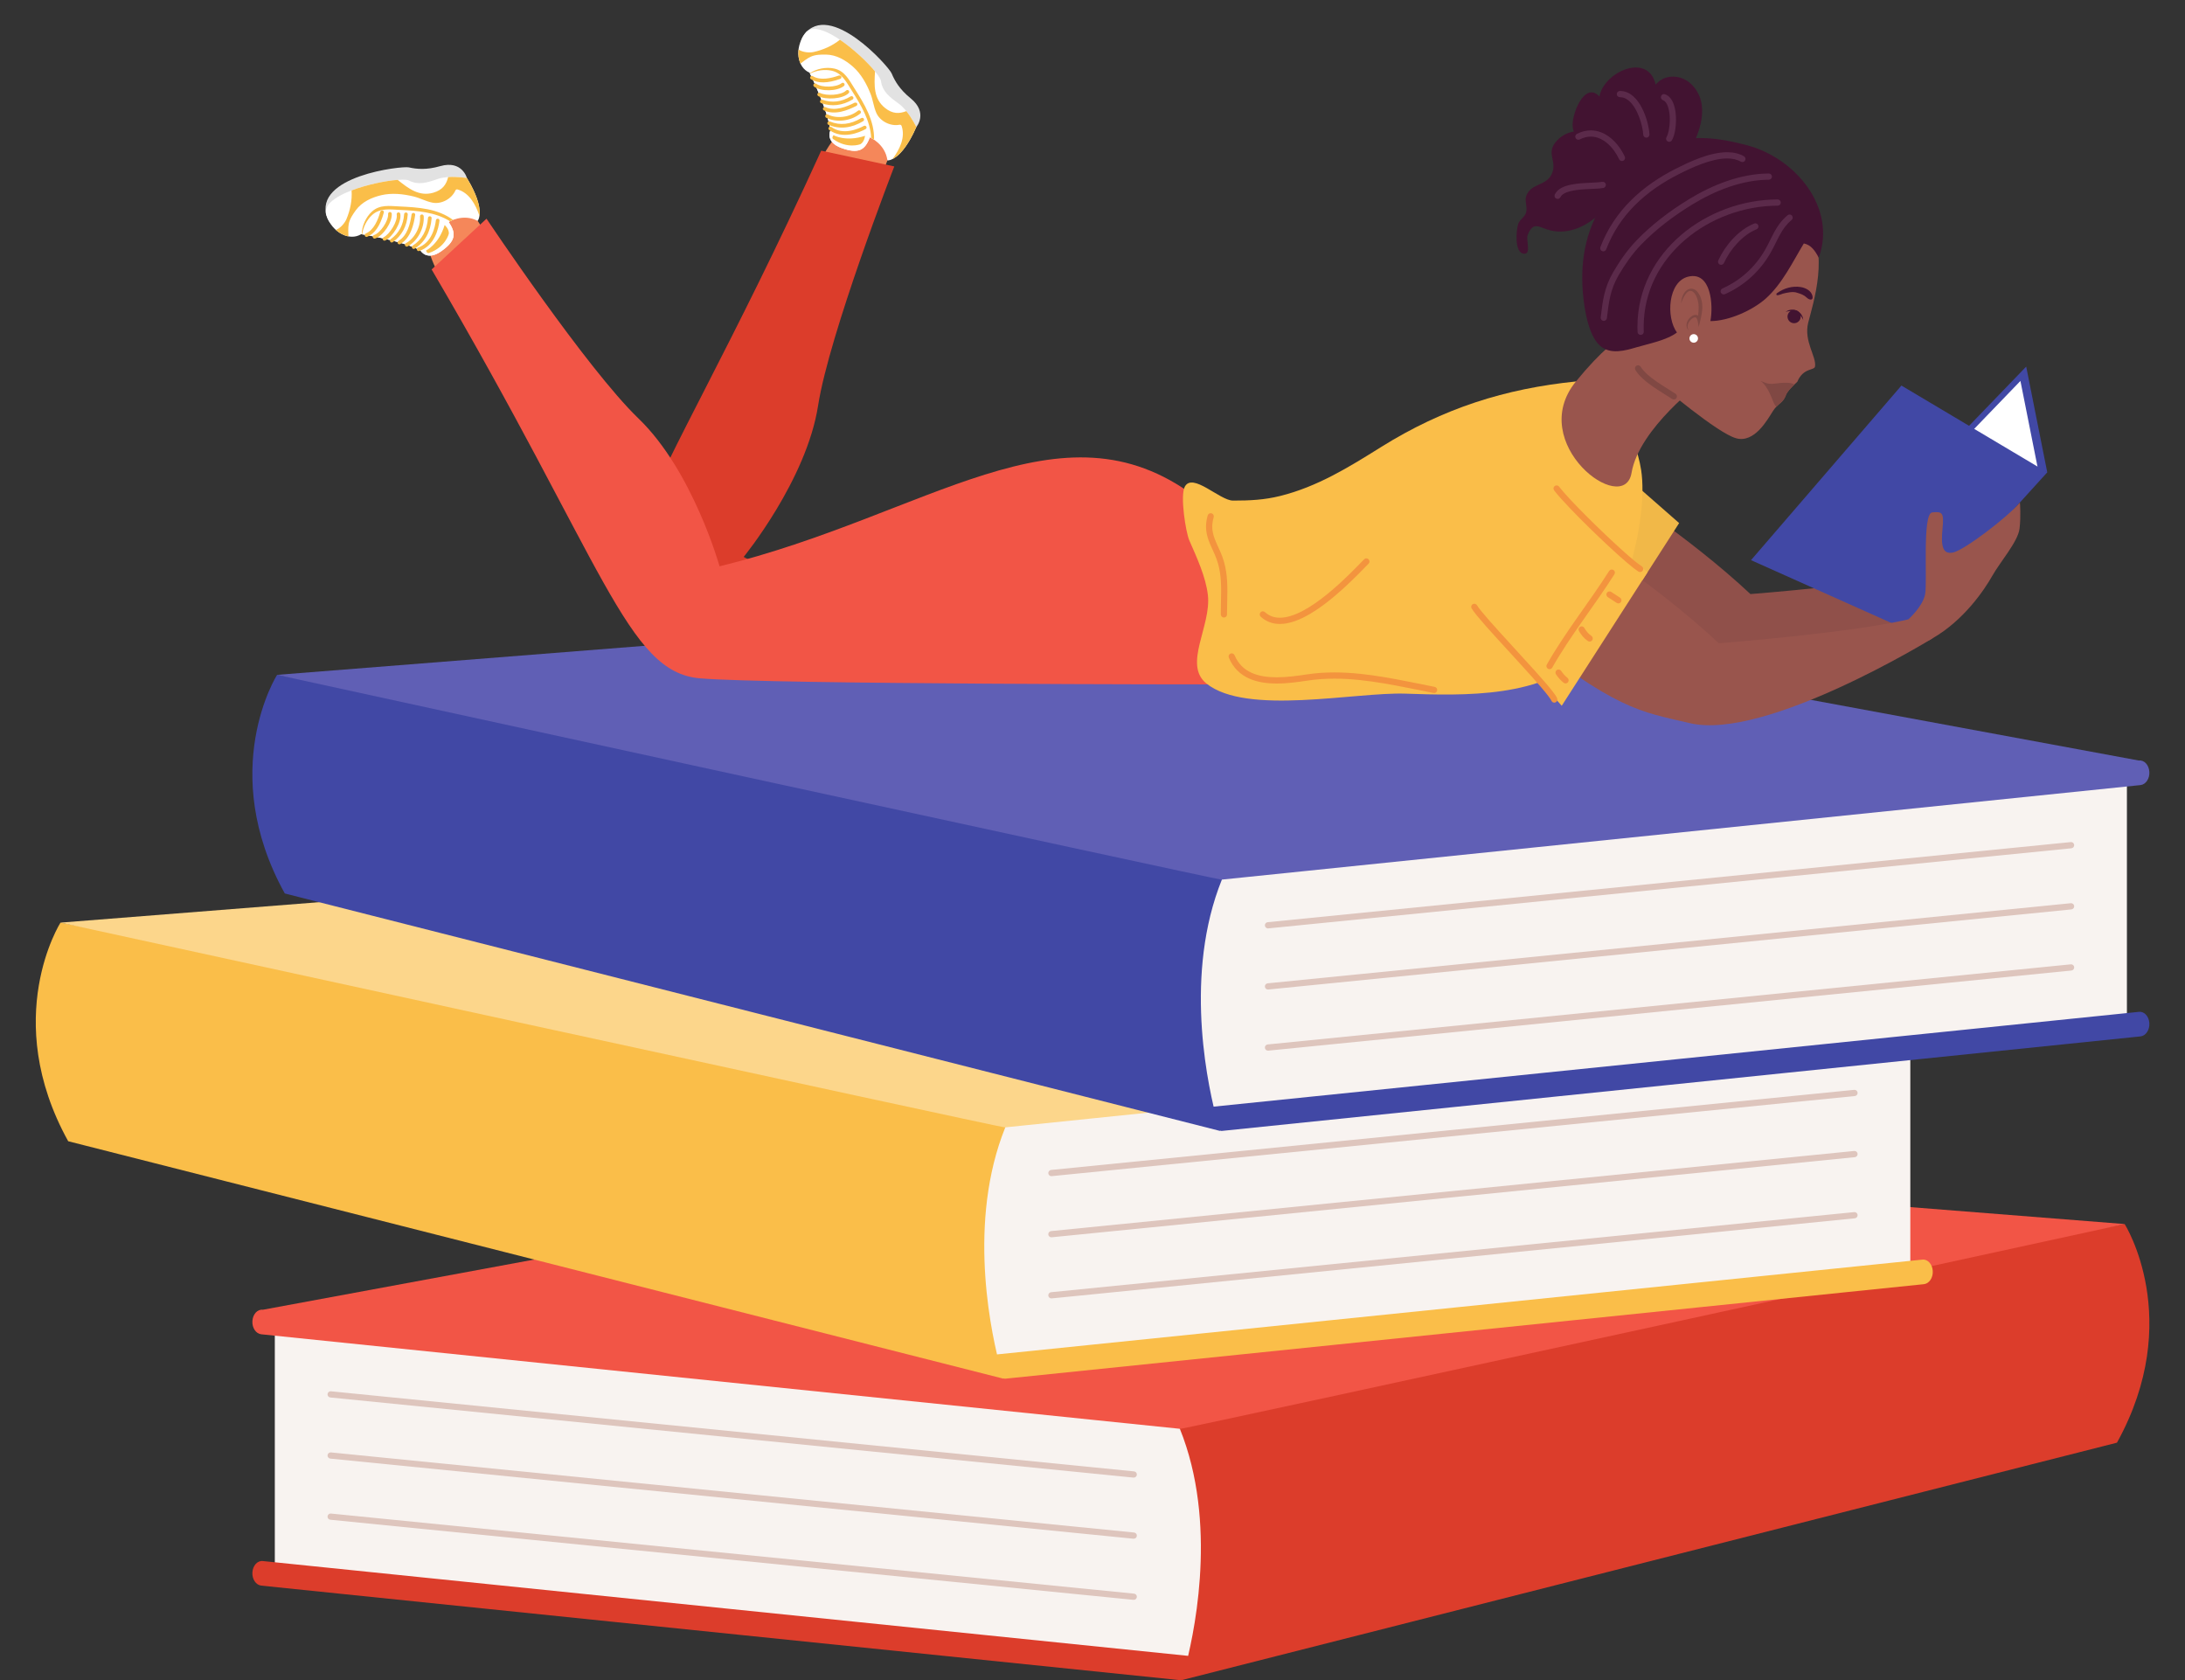
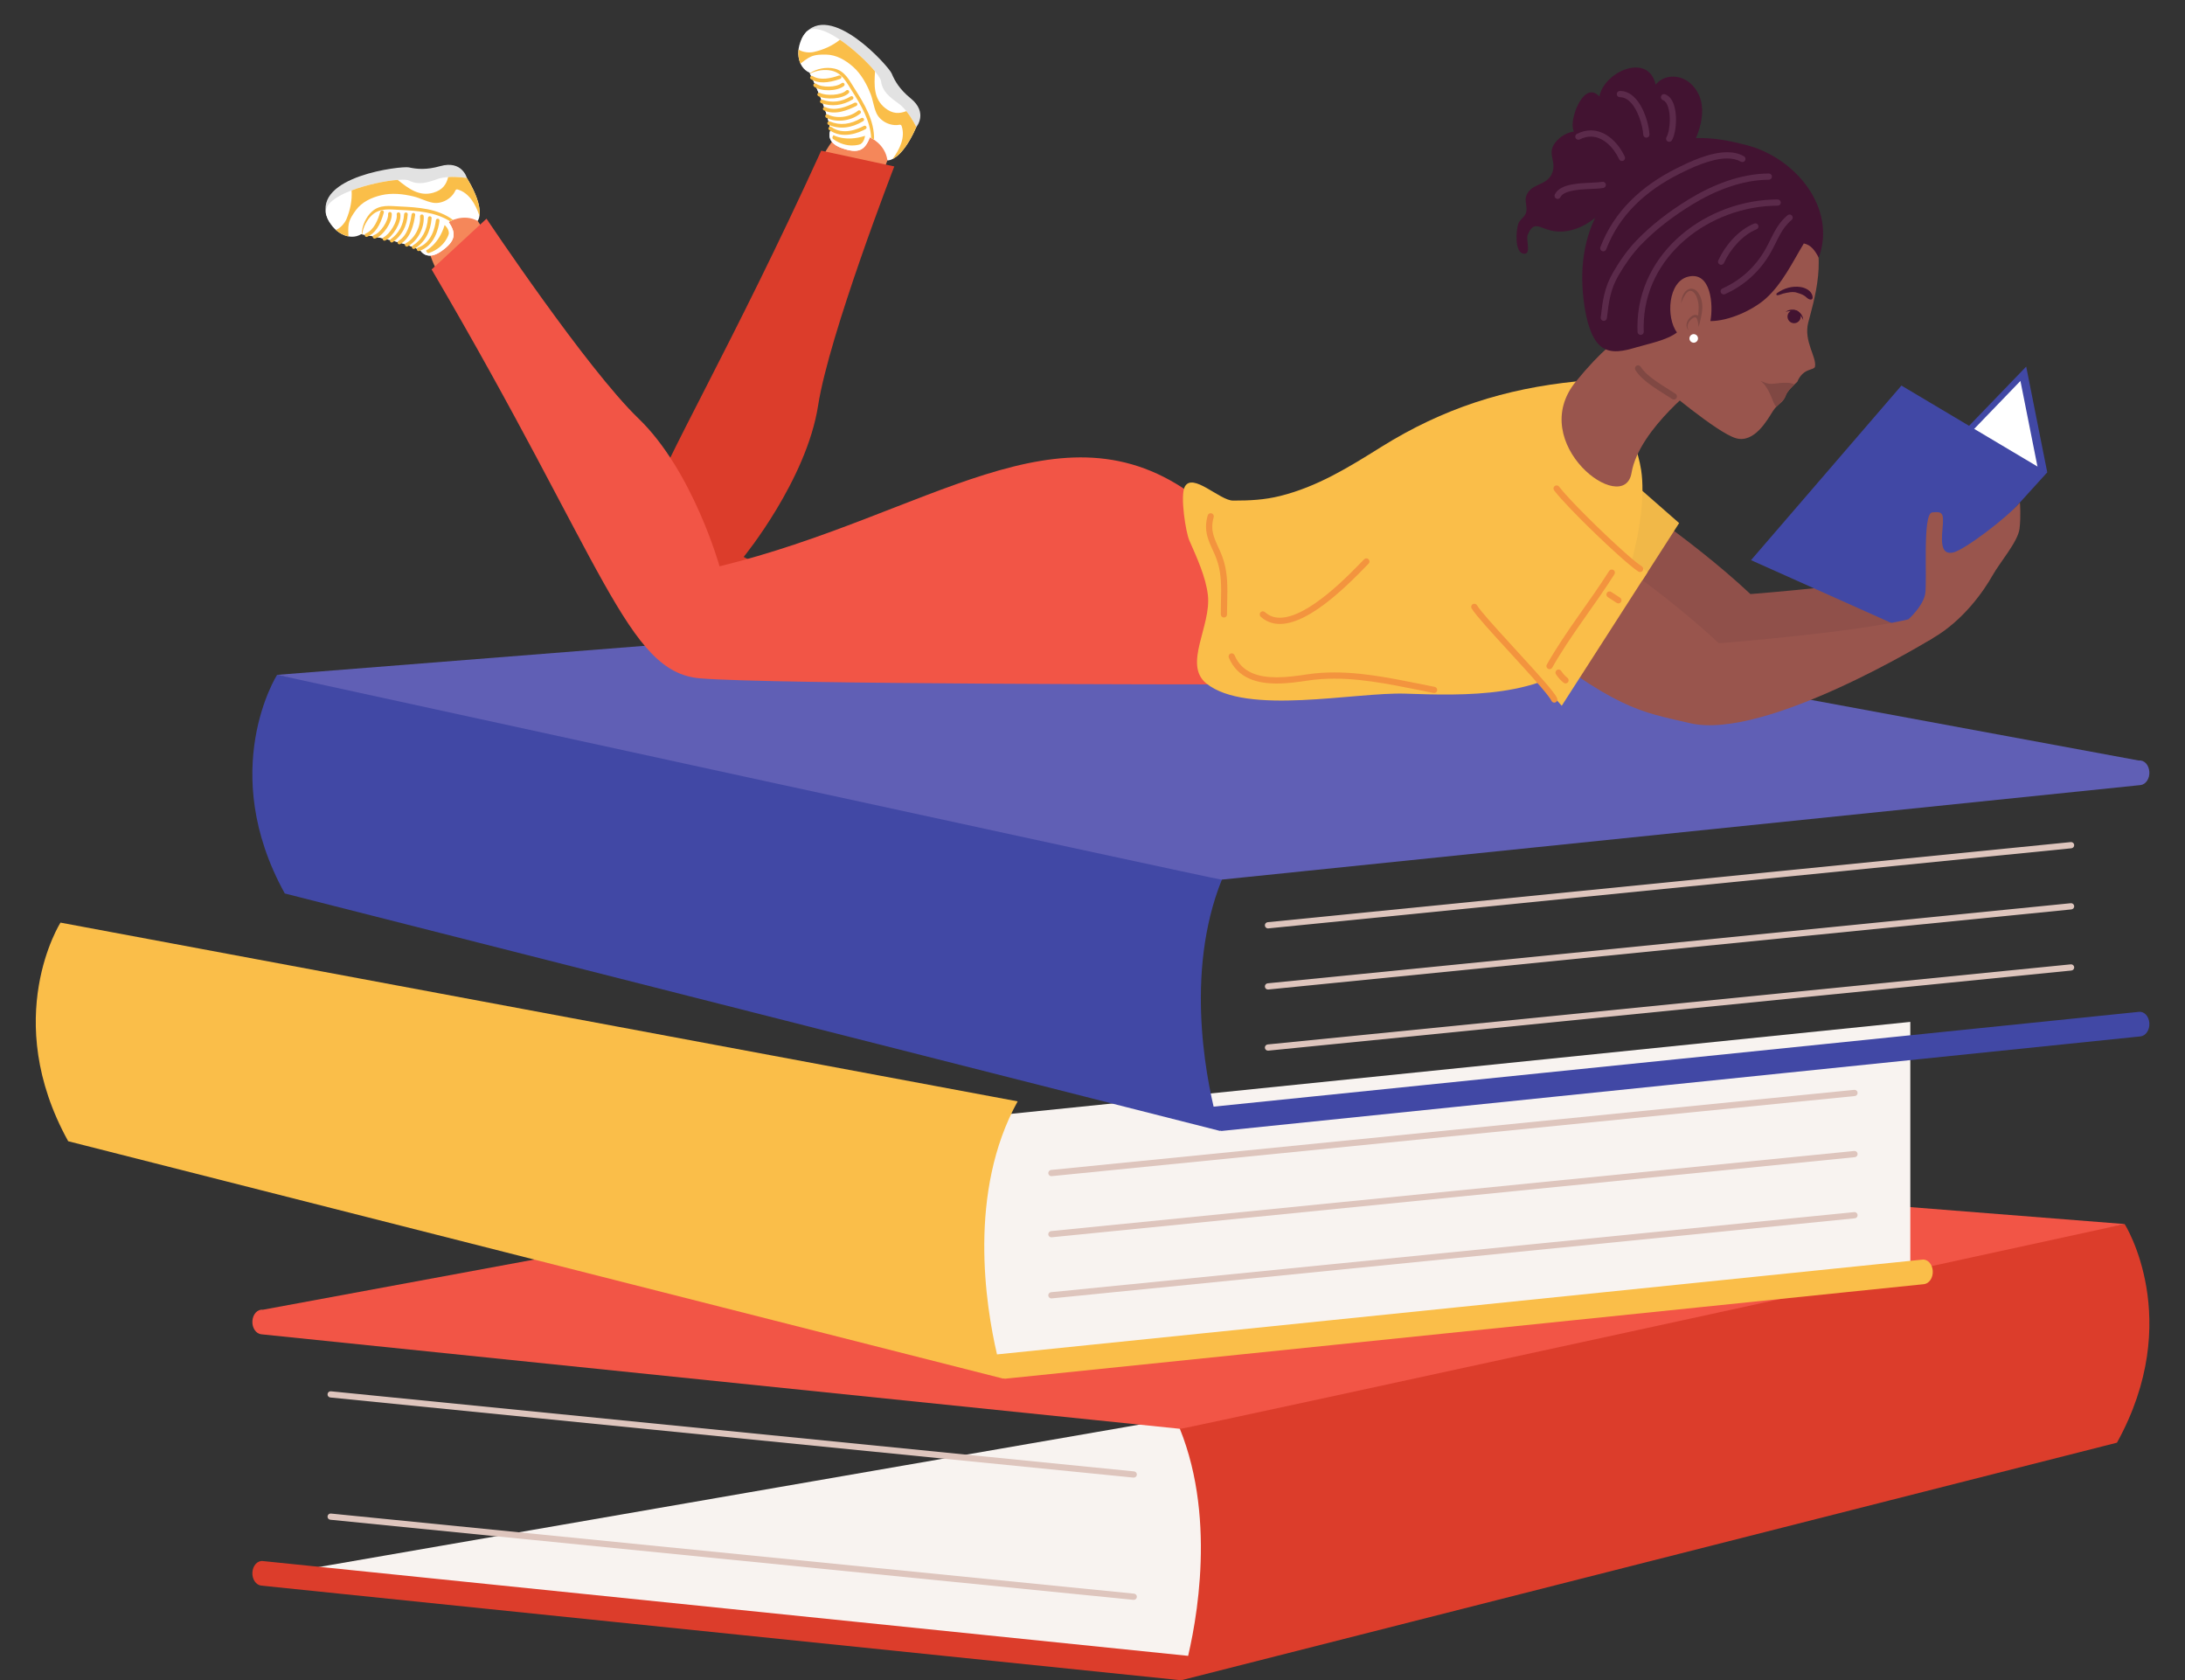
<svg xmlns="http://www.w3.org/2000/svg" height="1345.8" preserveAspectRatio="xMidYMid meet" version="1.0" viewBox="185.4 377.8 1750.4 1345.8" width="1750.4" zoomAndPan="magnify">
  <rect x="185.4" y="377.8" width="1750.4" height="1345.8" fill="#333333" stroke="none" />
  <g>
    <g>
-       <path d="M 1135.57 1512.441 C 1209.648 1602.512 1135.57 1713.75 1135.57 1713.75 L 405.555 1639.121 L 405.555 1437.801 L 1135.57 1512.441" fill="#f8f3f0" />
+       <path d="M 1135.57 1512.441 C 1209.648 1602.512 1135.57 1713.75 1135.57 1713.75 L 405.555 1639.121 L 1135.57 1512.441" fill="#f8f3f0" />
    </g>
    <g>
      <path d="M 396 1628.23 L 1137.215 1704.168 C 1146.352 1664.957 1160.805 1573.906 1120.684 1501.469 L 1887.465 1358.289 C 1887.465 1358.289 1935.887 1434.699 1881.301 1533.41 L 1132.035 1723.617 L 1132.113 1723.359 L 1131.023 1723.617 L 1130.395 1723.59 L 394.734 1647.91 C 390.441 1647.469 387.246 1642.699 387.594 1637.27 C 387.945 1631.84 391.625 1627.707 396 1628.23" fill="#dc3d2b" />
    </g>
    <g>
      <path d="M 396 1426.922 L 1102.418 1296.262 L 1887.457 1358.289 C 1887.457 1358.289 1135.039 1522.309 1131.02 1522.309 L 1130.391 1522.27 L 394.734 1446.59 C 390.441 1446.16 387.246 1441.391 387.594 1435.949 C 387.945 1430.52 391.625 1426.371 396 1426.922" fill="#f25546" />
    </g>
    <g>
      <path d="M 1093.898 1556.41 L 450.527 1492.25 C 449.156 1492.109 447.934 1493.109 447.797 1494.48 C 447.66 1495.859 448.66 1497.078 450.031 1497.211 L 1093.398 1561.379 C 1094.77 1561.512 1096 1560.512 1096.129 1559.141 C 1096.27 1557.77 1095.27 1556.551 1093.898 1556.41" fill="#dec5bd" />
    </g>
    <g>
-       <path d="M 1093.898 1605.371 L 450.527 1541.211 C 449.156 1541.07 447.934 1542.07 447.797 1543.441 C 447.66 1544.809 448.66 1546.039 450.031 1546.172 L 1093.398 1610.34 C 1094.77 1610.469 1096 1609.469 1096.129 1608.102 C 1096.27 1606.73 1095.27 1605.5 1093.898 1605.371" fill="#dec5bd" />
-     </g>
+       </g>
    <g>
      <path d="M 1093.898 1654.34 L 450.527 1590.18 C 449.156 1590.039 447.934 1591.039 447.797 1592.41 C 447.66 1593.789 448.66 1595.012 450.031 1595.141 L 1093.398 1659.301 C 1094.77 1659.441 1096 1658.441 1096.129 1657.07 C 1096.27 1655.699 1095.27 1654.48 1093.898 1654.34" fill="#dec5bd" />
    </g>
    <g>
      <path d="M 985.75 1270.984 C 911.664 1361.051 985.75 1472.293 985.75 1472.293 L 1715.754 1397.664 L 1715.754 1196.352 L 985.75 1270.984" fill="#f8f3f0" />
    </g>
    <g>
      <path d="M 1725.332 1386.777 L 984.102 1462.707 C 974.969 1423.496 960.52 1332.449 1000.645 1260.008 L 233.852 1116.836 C 233.852 1116.836 185.438 1193.246 240.027 1291.945 L 989.285 1482.156 L 989.203 1481.898 L 990.297 1482.156 L 990.938 1482.129 L 1726.598 1406.449 C 1730.875 1406.016 1734.074 1401.246 1733.723 1395.809 C 1733.383 1390.387 1729.691 1386.258 1725.332 1386.777" fill="#fabe49" />
    </g>
    <g>
-       <path d="M 1725.332 1185.457 L 1018.895 1054.801 L 233.852 1116.836 C 233.852 1116.836 986.273 1280.848 990.297 1280.848 L 990.938 1280.816 L 1726.598 1205.137 C 1730.875 1204.699 1734.074 1199.926 1733.723 1194.496 C 1733.383 1189.059 1729.691 1184.906 1725.332 1185.457" fill="#fcd68b" />
-     </g>
+       </g>
    <g>
      <path d="M 1027.91 1319.91 L 1671.289 1255.75 C 1672.664 1255.621 1673.652 1254.391 1673.52 1253.02 C 1673.383 1251.648 1672.164 1250.648 1670.785 1250.789 L 1027.418 1314.949 C 1026.051 1315.09 1025.051 1316.32 1025.18 1317.68 C 1025.32 1319.051 1026.539 1320.051 1027.91 1319.91" fill="#dec5bd" />
    </g>
    <g>
      <path d="M 1027.91 1368.879 L 1671.289 1304.719 C 1672.664 1304.578 1673.652 1303.359 1673.52 1301.988 C 1673.383 1300.617 1672.164 1299.617 1670.785 1299.75 L 1027.418 1363.918 C 1026.051 1364.051 1025.051 1365.27 1025.18 1366.648 C 1025.32 1368.02 1026.539 1369.02 1027.91 1368.879" fill="#dec5bd" />
    </g>
    <g>
      <path d="M 1027.91 1417.84 L 1671.289 1353.688 C 1672.664 1353.551 1673.652 1352.328 1673.52 1350.961 C 1673.383 1349.59 1672.164 1348.59 1670.785 1348.719 L 1027.418 1412.879 C 1026.051 1413.02 1025.051 1414.238 1025.18 1415.609 C 1025.32 1416.98 1026.539 1417.98 1027.91 1417.84" fill="#dec5bd" />
    </g>
    <g>
-       <path d="M 1159.258 1072.512 C 1085.18 1162.59 1159.258 1273.82 1159.258 1273.82 L 1889.27 1199.199 L 1889.27 997.879 L 1159.258 1072.512" fill="#f8f3f0" />
-     </g>
+       </g>
    <g>
      <path d="M 1898.824 1188.312 L 1157.617 1264.242 C 1148.48 1225.031 1134.027 1133.98 1174.16 1061.539 L 407.367 918.371 C 407.367 918.371 358.953 994.773 413.543 1093.488 L 1162.801 1283.699 L 1162.711 1283.43 L 1163.809 1283.699 L 1164.449 1283.66 L 1900.098 1207.98 C 1904.395 1207.551 1907.59 1202.77 1907.238 1197.34 C 1906.887 1191.91 1903.211 1187.789 1898.824 1188.312" fill="#4148a5" />
    </g>
    <g>
      <path d="M 1898.824 986.996 L 1192.406 856.332 L 407.367 918.371 C 407.367 918.371 1159.789 1082.379 1163.809 1082.379 L 1164.449 1082.352 L 1900.098 1006.672 C 1904.395 1006.23 1907.59 1001.461 1907.238 996.031 C 1906.887 990.594 1903.211 986.441 1898.824 986.996" fill="#605fb5" />
    </g>
    <g>
      <path d="M 1201.43 1121.453 L 1844.797 1057.293 C 1846.168 1057.152 1847.164 1055.934 1847.027 1054.555 C 1846.883 1053.184 1845.668 1052.184 1844.297 1052.324 L 1200.93 1116.484 C 1199.57 1116.625 1198.57 1117.844 1198.695 1119.211 C 1198.832 1120.582 1200.047 1121.594 1201.43 1121.453" fill="#dec5bd" />
    </g>
    <g>
      <path d="M 1201.43 1170.414 L 1844.797 1106.254 C 1846.168 1106.113 1847.164 1104.895 1847.027 1103.523 C 1846.883 1102.152 1845.668 1101.152 1844.297 1101.293 L 1200.93 1165.453 C 1199.57 1165.582 1198.57 1166.812 1198.695 1168.184 C 1198.832 1169.555 1200.047 1170.551 1201.43 1170.414" fill="#dec5bd" />
    </g>
    <g>
      <path d="M 1201.43 1219.383 L 1844.797 1155.211 C 1846.168 1155.082 1847.164 1153.863 1847.027 1152.484 C 1846.883 1151.121 1845.668 1150.113 1844.297 1150.254 L 1200.93 1214.414 C 1199.57 1214.551 1198.57 1215.773 1198.695 1217.145 C 1198.832 1218.512 1200.047 1219.512 1201.43 1219.383" fill="#dec5bd" />
    </g>
    <g>
      <path d="M 1472.223 765.266 C 1472.223 765.266 1538.137 807.129 1587.672 853.664 C 1587.672 853.664 1692.707 845.551 1739.555 834.48 L 1758.672 849.832 C 1758.672 849.832 1625.066 931.961 1564.516 917.656 C 1523.918 908.074 1506.145 907.75 1421.039 839.949 C 1362.508 793.316 1472.223 765.266 1472.223 765.266" fill="#90504a" />
    </g>
    <g>
      <path d="M 1408.711 690.02 L 1530.559 796.789 L 1461.84 903.719 L 1381.781 813.25 L 1408.711 690.02" fill="#f1b848" />
    </g>
    <g>
      <path d="M 885.863 533.398 L 896.305 506.34 C 896.305 506.34 907.449 470.648 859.277 482.691 C 843.359 498.59 839.105 517.332 839.105 517.332 L 885.863 533.398" fill="#f5875a" />
    </g>
    <g>
      <path d="M 919.465 479.543 C 919.465 479.543 929.172 468.105 914.906 456.551 C 906.133 449.41 902.293 442.809 899.684 436.582 C 897.398 431.051 849.938 377.77 829.414 405.816 C 808.723 434.109 919.465 479.543 919.465 479.543" fill="#e2e2e2" />
    </g>
    <g>
      <path d="M 850.574 482.414 C 850.574 482.414 846.195 491.527 859.543 496.371 C 872.895 501.156 878.27 498.41 882.234 487.773 C 882.234 487.773 894.668 493.102 896.309 506.328 C 896.309 506.328 907.25 507.402 919.473 479.531 C 919.473 479.531 913.227 466.488 905.445 460.883 C 897.656 455.285 892.316 451.043 891.152 442.723 C 889.996 434.395 842.109 388.023 830.273 404.523 C 821.473 416.777 824.102 431.883 833.98 436.043 C 833.98 436.043 848.773 466.031 850.574 482.414" fill="#fff" />
    </g>
    <g>
      <path d="M 900.395 505.207 C 906.25 497.34 910.785 487.812 907.691 478.723 C 907.438 477.914 906.723 477.57 905.902 477.738 C 898.777 479.133 890.359 474.973 887.402 468.188 C 885.266 463.324 884.781 458.039 882.855 453.113 C 879.703 445.074 875.258 437.027 868.73 431.23 C 862.738 425.957 855.426 421.68 847.207 421.523 C 843.27 421.449 838.605 421.523 834.953 423.203 C 831.875 424.609 829.344 426.742 826.672 428.699 C 825.172 425.453 824.637 421.543 825.113 417.469 C 828.348 419.77 833.898 420.168 837.117 419.465 C 844.652 417.812 852.195 414.566 858.242 409.621 C 869.199 417.016 880.348 427.605 886.441 435.086 L 886.367 435.297 C 885.668 446.137 885.203 456.84 894.352 464.246 C 900.469 469.152 905.758 469.008 911.453 466.82 C 916.203 472.715 919.473 479.535 919.473 479.535 C 911.82 496.992 904.688 503.098 900.395 505.207" fill="#fabe49" />
    </g>
    <g>
      <path d="M 853.66 432.695 C 862.125 434.539 865.539 441.738 869.891 448.574 C 877.863 461.145 886.016 474.496 885.602 489.742 C 883.672 488.402 882.227 487.781 882.227 487.781 C 878.262 498.426 872.887 501.172 859.535 496.379 C 846.191 491.535 850.566 482.43 850.566 482.43 C 848.855 467.152 835.926 440.102 834.168 436.48 C 839.586 432.695 847.406 431.316 853.66 432.695" fill="#fff" />
    </g>
    <g>
      <path d="M 883.301 488.312 C 882.598 474.371 875.121 461.984 867.688 450.254 C 863.348 443.441 859.934 436.242 851.48 434.387 C 846.078 433.215 839.488 434.074 834.332 436.77 L 834.168 436.48 C 839.586 432.695 847.406 431.316 853.66 432.695 C 862.125 434.539 865.539 441.738 869.891 448.574 C 877.863 461.145 886.016 474.496 885.602 489.742 C 884.695 489.098 883.891 488.645 883.301 488.312" fill="#fabe49" />
    </g>
    <g>
      <path d="M 853.129 486.117 C 853.129 486.117 862.832 491.688 878.375 486.598 C 878.375 486.598 877.918 491.434 874.641 493.332 C 874.641 493.332 864.219 497.406 852.852 489.195 C 852.852 489.195 851.336 488.305 853.129 486.117" fill="#fabe49" />
    </g>
    <g>
      <path d="M 858.73 438.316 L 857.551 438.242 C 851.203 440.535 842.441 442.477 836.578 438.789 C 835.895 438.355 835.008 438.574 834.582 439.234 C 834.141 439.918 834.355 440.816 835.023 441.227 C 840.531 444.75 848.434 444.637 858.555 440.969 C 859.289 440.691 859.672 439.844 859.418 439.09 L 858.73 438.316" fill="#fabe49" />
    </g>
    <g>
      <path d="M 861.254 444.273 C 860.746 443.996 860.109 444.047 859.648 444.41 C 855.312 447.879 843.703 448.125 839.27 444.871 C 838.633 444.367 837.727 444.512 837.266 445.16 C 836.773 445.809 836.922 446.723 837.559 447.199 C 843.109 451.285 856.043 451.016 861.469 446.684 C 862.086 446.168 862.195 445.262 861.688 444.633 L 861.254 444.273" fill="#fabe49" />
    </g>
    <g>
      <path d="M 864.969 450.074 C 864.422 449.766 863.707 449.848 863.23 450.309 C 859.344 454.199 847.098 454.773 842.324 452.219 C 841.613 451.82 840.738 452.074 840.348 452.781 C 839.98 453.48 840.219 454.383 840.926 454.762 L 840.926 454.773 C 846.859 457.941 860.438 457.254 865.309 452.371 C 865.852 451.809 865.844 450.875 865.293 450.32 L 864.969 450.074" fill="#fabe49" />
    </g>
    <g>
      <path d="M 868.332 455 C 867.875 454.73 867.336 454.723 866.859 455.02 C 859.508 459.469 851.906 460.41 844.266 457.73 C 843.496 457.473 842.68 457.883 842.422 458.609 C 842.137 459.375 842.531 460.195 843.309 460.461 C 851.684 463.387 860.367 462.371 868.375 457.504 C 869.066 457.094 869.297 456.203 868.875 455.5 L 868.332 455" fill="#fabe49" />
    </g>
    <g>
      <path d="M 871.457 460.07 L 870.129 460.02 C 863.77 463.25 854.414 467.125 846.684 463.609 C 845.949 463.293 845.082 463.629 844.746 464.352 C 844.434 465.086 844.734 465.934 845.484 466.258 C 854.344 470.309 864.52 466.117 871.43 462.629 C 872.152 462.254 872.418 461.387 872.078 460.66 L 871.457 460.07" fill="#fabe49" />
    </g>
    <g>
      <path d="M 874.344 466.359 C 873.836 466.066 873.188 466.117 872.727 466.473 C 866.281 471.785 855.688 473.137 848.59 469.531 C 847.883 469.156 846.992 469.449 846.656 470.172 C 846.289 470.883 846.59 471.777 847.297 472.121 C 855.48 476.246 867.188 474.793 874.57 468.758 C 875.184 468.242 875.277 467.316 874.773 466.688 L 874.344 466.359" fill="#fabe49" />
    </g>
    <g>
      <path d="M 876.844 472.352 C 876.402 472.117 875.855 472.098 875.387 472.371 C 866.746 477.555 858.281 478.477 850.234 475.113 C 849.473 474.809 848.617 475.156 848.312 475.902 C 848.008 476.641 848.379 477.492 849.098 477.797 C 858.062 481.512 867.41 480.539 876.883 474.871 C 877.586 474.445 877.801 473.555 877.387 472.867 L 876.844 472.352" fill="#fabe49" />
    </g>
    <g>
      <path d="M 878.859 478.656 C 878.441 478.426 877.934 478.406 877.473 478.648 C 872.746 481.188 860.73 486.371 851.379 479.496 C 850.727 479.031 849.82 479.16 849.352 479.809 C 848.859 480.441 848.992 481.371 849.645 481.855 C 860.348 489.711 873.625 484.012 878.828 481.199 C 879.543 480.824 879.816 479.949 879.441 479.242 L 878.859 478.656" fill="#fabe49" />
    </g>
    <g>
      <path d="M 702.512 799.129 C 709.145 824.109 730.117 875.84 762.93 865.48 C 780.977 859.781 797.488 851.02 813.812 841.77 C 803.023 835.828 792.168 829.891 781.164 823.891 C 781.164 823.891 831.496 762.43 840.781 702.648 C 849.621 645.73 901.812 511.121 901.812 511.121 L 843.266 498.48 C 770.789 657.301 720.145 740.711 700.406 793.5 C 701.223 795.238 701.969 797.07 702.512 799.129" fill="#dc3d2b" />
    </g>
    <g>
      <path d="M 584.219 578.828 L 568.066 554.738 C 568.066 554.738 545.262 525.109 527.445 571.461 C 531.312 593.621 544.207 607.871 544.207 607.871 L 584.219 578.828" fill="#f5875a" />
    </g>
    <g>
      <path d="M 559.438 520.391 C 559.438 520.391 555.656 505.871 538 510.898 C 527.117 513.988 519.508 513.328 512.906 511.879 C 507.074 510.59 436.195 518.82 447.359 551.73 C 458.629 584.922 559.438 520.391 559.438 520.391" fill="#e2e2e2" />
    </g>
    <g>
      <path d="M 522.219 578.43 C 522.219 578.43 527.164 587.25 538.789 579.109 C 550.383 570.93 551.223 564.949 544.793 555.602 C 544.793 555.602 556.301 548.488 568.066 554.738 C 568.066 554.738 575.223 546.391 559.438 520.391 C 559.438 520.391 545.172 518 536.121 521.148 C 527.062 524.309 520.523 526.238 513.043 522.41 C 505.559 518.57 440.098 531.141 446.809 550.301 C 451.773 564.539 465.645 571.07 474.73 565.379 C 474.73 565.379 507.773 570.5 522.219 578.43" fill="#fff" />
    </g>
    <g>
      <path d="M 569.496 550.75 C 566.418 541.43 561.227 532.25 552.012 529.57 C 551.203 529.309 550.508 529.691 550.176 530.461 C 547.219 537.102 538.992 541.602 531.727 540.109 C 526.523 539.07 521.922 536.43 516.777 535.18 C 508.395 533.141 499.25 532.16 490.758 534.172 C 482.992 536.031 475.293 539.57 470.441 546.199 C 468.125 549.391 465.504 553.25 464.781 557.199 C 464.168 560.531 464.461 563.82 464.516 567.141 C 460.996 566.5 457.488 564.691 454.434 561.949 C 458.168 560.629 461.684 556.32 462.953 553.281 C 465.941 546.16 467.617 538.121 467.043 530.34 C 479.395 525.621 494.461 522.57 504.078 521.879 L 504.215 522.07 C 512.688 528.859 521.18 535.398 532.496 532.172 C 540.031 529.969 542.945 525.559 544.434 519.648 C 551.98 519.141 559.438 520.391 559.438 520.391 C 569.332 536.672 570.23 546.02 569.496 550.75" fill="#fabe49" />
    </g>
    <g>
      <path d="M 483.281 547.328 C 489.664 541.461 497.52 542.809 505.617 543.172 C 520.492 543.871 536.09 544.859 548.332 553.961 C 546.133 554.781 544.793 555.602 544.793 555.602 C 551.223 564.949 550.383 570.93 538.789 579.109 C 527.164 587.25 522.219 578.43 522.219 578.43 C 508.738 571.059 479.164 566.109 475.191 565.461 C 475.199 558.852 478.57 551.648 483.281 547.328" fill="#fff" />
    </g>
    <g>
      <path d="M 545.84 555.02 C 534.031 547.59 519.594 546.59 505.727 545.941 C 497.652 545.57 489.793 544.23 483.426 550.09 C 479.363 553.828 476.277 559.719 475.527 565.5 L 475.191 565.461 C 475.199 558.852 478.57 551.648 483.281 547.328 C 489.664 541.461 497.52 542.809 505.617 543.172 C 520.492 543.871 536.09 544.859 548.332 553.961 C 547.289 554.34 546.453 554.73 545.84 555.02" fill="#fabe49" />
    </g>
    <g>
      <path d="M 526.711 578.461 C 526.711 578.461 536.848 573.719 541.602 558.07 C 541.602 558.07 545.301 561.219 544.977 565 C 544.977 565 542.324 575.859 529.074 580.449 C 529.074 580.449 527.477 581.18 526.711 578.461" fill="#fabe49" />
    </g>
    <g>
      <path d="M 490.805 546.41 L 490.066 547.328 C 488.301 553.852 484.852 562.141 478.465 564.82 C 477.723 565.129 477.383 565.98 477.684 566.711 C 477.992 567.461 478.848 567.809 479.574 567.488 C 485.613 565 490.066 558.48 492.879 548.09 C 493.062 547.32 492.602 546.52 491.84 546.309 L 490.805 546.41" fill="#fabe49" />
    </g>
    <g>
      <path d="M 497.141 547.781 C 496.617 548.031 496.289 548.578 496.328 549.172 C 496.668 554.711 490.199 564.359 484.996 566.121 C 484.219 566.359 483.816 567.172 484.07 567.922 C 484.324 568.699 485.164 569.102 485.918 568.852 C 492.453 566.66 499.664 555.922 499.23 548.988 C 499.164 548.191 498.484 547.57 497.684 547.629 L 497.141 547.781" fill="#fabe49" />
    </g>
    <g>
      <path d="M 504.02 548.07 C 503.445 548.34 503.113 548.969 503.211 549.621 C 504.16 555.031 497.59 565.391 492.766 567.828 C 492.027 568.191 491.734 569.051 492.09 569.77 C 492.453 570.48 493.32 570.789 494.039 570.441 L 494.047 570.441 C 500.055 567.41 507.293 555.898 506.086 549.109 C 505.945 548.34 505.18 547.809 504.406 547.941 L 504.02 548.07" fill="#fabe49" />
    </g>
    <g>
      <path d="M 509.973 548.129 C 509.5 548.359 509.176 548.801 509.152 549.359 C 508.57 557.93 504.965 564.691 498.383 569.41 C 497.73 569.891 497.598 570.801 498.047 571.43 C 498.512 572.102 499.41 572.25 500.078 571.77 C 507.277 566.59 511.438 558.898 512.055 549.539 C 512.117 548.738 511.516 548.051 510.699 547.98 L 509.973 548.129" fill="#fabe49" />
    </g>
    <g>
      <path d="M 515.922 548.488 C 515.512 548.672 515.188 549.07 515.117 549.551 C 514.109 556.609 511.906 566.488 504.59 570.801 C 503.902 571.219 503.676 572.121 504.074 572.809 C 504.5 573.488 505.371 573.73 506.066 573.309 C 514.465 568.379 516.891 557.641 517.996 549.988 C 518.105 549.18 517.555 548.461 516.766 548.32 L 515.922 548.488" fill="#fabe49" />
    </g>
    <g>
      <path d="M 522.738 549.738 C 522.199 549.988 521.863 550.551 521.895 551.129 C 522.539 559.461 517.547 568.898 510.527 572.641 C 509.812 573.012 509.551 573.898 509.941 574.59 C 510.312 575.301 511.219 575.57 511.91 575.191 C 519.98 570.859 525.527 560.441 524.824 550.93 C 524.758 550.141 524.047 549.52 523.242 549.578 L 522.738 549.738" fill="#fabe49" />
    </g>
    <g>
      <path d="M 529.082 551.148 C 528.633 551.371 528.297 551.809 528.254 552.352 C 527.531 562.398 523.422 569.859 516.051 574.52 C 515.359 574.961 515.148 575.859 515.59 576.539 C 516.016 577.219 516.926 577.41 517.594 576.988 C 525.781 571.781 530.355 563.57 531.164 552.57 C 531.219 551.75 530.613 551.07 529.82 551.02 L 529.082 551.148" fill="#fabe49" />
    </g>
    <g>
      <path d="M 535.391 553.121 C 534.973 553.328 534.652 553.73 534.582 554.262 C 533.953 559.578 531.289 572.391 520.293 576.102 C 519.531 576.359 519.125 577.18 519.375 577.93 C 519.621 578.699 520.457 579.121 521.223 578.871 C 533.797 574.621 536.766 560.48 537.453 554.602 C 537.559 553.809 536.996 553.07 536.203 552.988 L 535.391 553.121" fill="#fabe49" />
    </g>
    <g>
      <path d="M 1142.699 775.488 C 1034.941 694.871 928.832 790.66 761.836 831.422 C 761.836 831.422 740.453 754.922 696.852 712.969 C 655.34 673.031 575.145 552.98 575.145 552.98 L 531.172 593.641 C 670.195 830.559 687.488 916.129 746.082 921.148 C 802.965 926.02 1159.16 926.02 1159.16 926.02 C 1159.16 926.02 1177.578 801.578 1142.699 775.488" fill="#f25546" />
    </g>
    <g>
      <path d="M 1447.891 683.352 C 1391.34 689.129 1341.762 704.648 1291.59 736 C 1266.109 751.93 1240.852 767.648 1210.941 775.078 C 1198.441 778.18 1186.93 778.801 1173.148 778.781 C 1162.59 778.77 1140.641 755.781 1134.48 767.77 C 1130.691 775.141 1135.359 804.27 1138.141 810.629 C 1144 824.051 1151.359 839.77 1153.031 854.449 C 1155.859 879.359 1133.051 910.059 1151.789 925.238 C 1183.879 951.23 1271.109 932.051 1311.34 933.43 C 1357.738 935.02 1423.48 937.16 1457.352 900.109 C 1485.352 869.469 1506.102 794.441 1500.148 754.469 C 1498.02 740.059 1489.281 714.93 1480.781 701.449 L 1447.891 683.352" fill="#fabe49" />
    </g>
    <g>
      <path d="M 1549 683.352 C 1549 683.352 1498.488 720.781 1492.43 756.559 C 1486.359 792.352 1407.379 732.922 1447.891 683.352 C 1488.398 633.789 1503.82 641.191 1503.82 641.191 L 1549 683.352" fill="#99554d" />
    </g>
    <g>
      <path d="M 1488.398 633.781 C 1488.398 633.781 1483.109 658.469 1501.188 673.895 C 1519.25 689.309 1561.203 724.484 1576.012 728.801 C 1590.816 733.117 1601.305 713.984 1605.613 707.203 C 1609.949 700.414 1613.637 701.031 1616.109 694.254 C 1617.156 691.363 1620.957 687.504 1625.211 683.613 C 1630.004 672.191 1638.801 674.734 1639.398 671.422 C 1640.789 663.707 1630.199 651.062 1633.957 636.254 C 1637.707 621.449 1651.875 578.258 1632.133 555.434 C 1612.402 532.602 1493.336 517.797 1488.398 633.781" fill="#99554d" />
    </g>
    <g>
      <path d="M 1627.449 633.621 C 1626.219 636.281 1623.09 637.441 1620.43 636.211 C 1617.789 634.988 1616.641 631.852 1617.859 629.199 C 1619.09 626.559 1622.219 625.391 1624.859 626.609 C 1627.52 627.84 1628.66 630.988 1627.449 633.621" fill="#421331" />
    </g>
    <g>
      <path d="M 1630 634.25 C 1630 634.25 1629.871 633.98 1629.641 633.52 C 1629.391 633.109 1629.16 632.34 1628.641 631.699 L 1627.852 630.672 L 1626.82 629.68 C 1626.16 628.891 1625.148 628.48 1624.25 627.941 C 1623.262 627.621 1622.289 627.121 1621.281 627.109 C 1620.77 627.102 1620.301 626.879 1619.84 626.98 C 1619.379 627.012 1618.93 627.031 1618.52 627.059 C 1617.68 627.09 1617.02 627.371 1616.52 627.461 C 1616.02 627.59 1615.73 627.66 1615.73 627.66 C 1615.73 627.66 1615.98 627.5 1616.441 627.23 C 1616.898 627.051 1617.512 626.43 1618.398 626.27 C 1618.84 626.16 1619.34 626.051 1619.828 625.91 C 1620.34 625.75 1620.879 625.852 1621.449 625.859 C 1622.59 625.82 1623.711 626.281 1624.859 626.609 C 1625.859 627.27 1626.941 627.828 1627.672 628.73 C 1628.039 629.16 1628.449 629.488 1628.672 630.02 C 1628.91 630.488 1629.141 630.941 1629.352 631.352 C 1629.801 632.141 1629.699 632.93 1629.859 633.441 C 1629.941 633.949 1630 634.25 1630 634.25" fill="#421331" />
    </g>
    <g>
      <path d="M 1637.359 614.836 C 1636.383 610.695 1631.992 608.383 1627.961 607.73 C 1621.188 606.676 1614.402 608.668 1608.875 612.676 C 1608.121 613.211 1608.402 614.598 1609.457 614.215 C 1610.121 614.477 1613.047 613.148 1613.711 613.008 C 1616.938 612.223 1622.031 610.996 1625.27 612.375 C 1628.094 613.18 1630.594 614.105 1632.664 616.113 C 1635.066 618.445 1638.266 618.598 1637.359 614.836" fill="#421331" />
    </g>
    <g>
      <path d="M 1611.379 684.59 C 1608.539 684.789 1605.711 685.52 1602.738 685.199 C 1600.25 684.941 1598.102 683.699 1595.82 682.93 C 1600.09 686.07 1602.711 691.762 1604.738 696.52 C 1605.801 698.98 1606.57 701.82 1608.391 703.66 C 1611.52 700.359 1614.18 699.531 1616.109 694.25 C 1616.949 691.922 1619.672 688.91 1622.93 685.789 C 1619.73 683.949 1614.73 684.352 1611.379 684.59" fill="#804843" />
    </g>
    <g>
      <path d="M 1463.328 488.656 C 1454.375 480.344 1441.191 481.332 1432.602 490.488 C 1423.102 500.59 1433.445 506.883 1428.402 517.367 C 1423.719 527.066 1411.59 524.359 1407.945 535.094 C 1406.715 538.73 1409.176 543.969 1407.934 548.105 C 1406.809 551.832 1402.949 553.496 1401.68 557.039 C 1400.102 561.531 1398.207 580.477 1406.332 581.039 C 1412.348 581.453 1407.652 569.832 1409.215 565.984 C 1413.969 554.16 1418.793 560.473 1428.039 562.5 C 1452.309 567.816 1477.438 544.914 1483.402 521.84 L 1463.328 488.656" fill="#421331" />
    </g>
    <g>
      <path d="M 1481.602 536.934 C 1478.926 521.293 1449.422 499.754 1445.434 480.512 C 1443.457 471.035 1454.637 442.004 1466.723 455.113 C 1469.992 435.672 1505.66 419.156 1511.762 445.586 C 1518.887 436.801 1532.309 437.387 1540.387 445.305 C 1555.973 460.598 1547.406 484.488 1538.129 500.098 L 1481.602 536.934" fill="#421331" />
    </g>
    <g>
      <path d="M 1585.258 494.23 C 1562.965 488.285 1538.723 484.625 1516.773 494.504 C 1497.492 503.188 1478.473 526.281 1467.891 543.727 C 1453.352 567.625 1450.609 595.031 1454.594 622.223 C 1456.059 632.152 1459.27 647.848 1467.383 654.895 C 1475.574 662.008 1487.254 658.676 1496.414 655.98 C 1506.008 653.176 1520.82 650.277 1528.789 644.129 C 1519.887 632.02 1521.543 603.285 1537.887 599.391 C 1556.133 595.031 1558.078 622.09 1555.598 635 C 1570.215 635.02 1589.406 626.348 1599.906 616.988 C 1613.223 605.102 1621.445 587.691 1630.441 572.809 C 1636.359 573.977 1639.512 578.805 1642.387 584.184 C 1656.945 544.355 1623.793 504.52 1585.258 494.23" fill="#421331" />
    </g>
    <g>
      <path d="M 1546.828 613.961 C 1545.629 611.93 1544.148 609.711 1541.41 609.148 C 1538.27 608.461 1535.512 610.75 1534.18 613.18 C 1532.699 615.59 1532.41 618.199 1532.059 620.82 C 1533 618.25 1536.879 607.828 1541.719 611.59 C 1543.441 612.93 1544.301 614.84 1544.961 616.77 C 1546.539 621.121 1546.379 625.941 1545.738 630.59 C 1542.738 628.699 1539.199 631.719 1537.738 634.09 C 1536 636.93 1535.809 640.441 1538.41 642.609 C 1536.781 640.43 1537.078 637.73 1538.672 635.359 C 1539.691 633.871 1543.359 630.23 1544.73 633 C 1545.699 634.988 1545.789 637.539 1546.23 639.691 C 1547.57 634.48 1548.98 629.41 1549.129 624.172 C 1549.199 620.711 1548.531 616.941 1546.828 613.961" fill="#804843" />
    </g>
    <g>
      <path d="M 1825.453 756.156 L 1808.586 671.449 L 1752.66 729.426 L 1825.453 756.156" fill="#4148a5" />
    </g>
    <g>
      <path d="M 1819.016 758.555 L 1803.961 682.938 L 1748.027 740.922 L 1807.129 762.637 C 1810.465 760.52 1814.43 759.113 1819.016 758.555" fill="#fff" />
    </g>
    <g>
      <path d="M 1711.512 881.711 L 1588.133 826.488 L 1708.637 686.645 L 1825.453 756.156 L 1711.512 881.711" fill="#4148a5" />
    </g>
    <g>
      <path d="M 1714.195 873.902 C 1714.195 873.902 1725.512 863.871 1727.57 854.02 C 1729.629 844.176 1725.102 789.059 1733.324 788.238 C 1741.539 787.406 1742.789 788.48 1741.539 801.312 C 1740.312 814.152 1741.129 822.379 1750.188 820.32 C 1759.23 818.262 1793.781 792.047 1803.555 780.289 C 1803.555 780.289 1804.477 791.039 1803.246 801.312 C 1802.016 811.598 1787.613 828.059 1781.449 838.996 C 1775.273 849.934 1758.953 874.531 1733.324 889.246 C 1707.676 903.957 1714.195 873.902 1714.195 873.902" fill="#99554d" />
    </g>
    <g>
      <path d="M 1446.871 804.672 C 1446.871 804.672 1512.801 846.547 1562.32 893.07 C 1562.32 893.07 1667.344 884.969 1714.195 873.91 L 1733.324 889.242 C 1733.324 889.242 1599.711 971.379 1539.16 957.066 C 1498.551 947.484 1480.793 947.168 1395.688 879.363 C 1337.16 832.734 1446.871 804.672 1446.871 804.672" fill="#99554d" />
    </g>
    <g>
      <path d="M 1383.359 729.43 L 1505.211 836.199 L 1436.5 943.129 L 1356.43 852.66 L 1383.359 729.43" fill="#fabe49" />
    </g>
    <g>
      <path d="M 1430.391 770.59 C 1432.969 774.031 1437.672 779.25 1443.551 785.391 C 1452.371 794.578 1463.75 805.738 1474.02 815.289 C 1479.16 820.059 1484.02 824.43 1488.141 827.961 C 1492.281 831.5 1495.621 834.16 1497.969 835.641 C 1499.141 836.371 1500.68 836.012 1501.41 834.84 C 1502.141 833.68 1501.789 832.141 1500.621 831.41 C 1498.09 829.84 1493.09 825.75 1487.102 820.441 C 1478.09 812.449 1466.672 801.609 1456.621 791.57 C 1446.57 781.559 1437.84 772.23 1434.391 767.609 C 1433.57 766.5 1432.012 766.281 1430.898 767.102 C 1429.801 767.93 1429.57 769.488 1430.391 770.59" fill="#f3943e" />
    </g>
    <g>
      <path d="M 1364.32 865.16 C 1365.238 866.73 1366.801 868.762 1368.922 871.352 C 1376.34 880.359 1390.578 895.66 1403.328 909.648 C 1409.699 916.629 1415.699 923.281 1420.238 928.59 C 1422.512 931.25 1424.41 933.57 1425.801 935.41 C 1427.199 937.211 1428.09 938.68 1428.191 939.02 C 1428.68 940.309 1430.121 940.961 1431.398 940.469 C 1432.699 939.98 1433.34 938.551 1432.859 937.262 C 1432.211 935.641 1430.98 933.949 1429.109 931.531 C 1422.648 923.25 1408.84 908.281 1395.91 894.148 C 1389.449 887.09 1383.23 880.262 1378.301 874.648 C 1375.84 871.84 1373.699 869.328 1372.031 867.27 C 1370.371 865.219 1369.148 863.559 1368.629 862.648 C 1367.93 861.461 1366.41 861.059 1365.211 861.75 C 1364.02 862.449 1363.621 863.98 1364.32 865.16" fill="#f3943e" />
    </g>
    <g>
      <path d="M 1428.898 912.57 C 1443.57 886.719 1462.59 863.219 1478.711 837.801 C 1479.449 836.629 1479.102 835.09 1477.941 834.359 C 1476.77 833.621 1475.23 833.961 1474.488 835.129 C 1458.602 860.23 1439.52 883.789 1424.559 910.102 C 1423.879 911.301 1424.301 912.82 1425.5 913.5 C 1426.699 914.18 1428.219 913.77 1428.898 912.57" fill="#f3943e" />
    </g>
    <g>
      <path d="M 1431.879 917.93 C 1433.559 920.469 1435.609 922.762 1437.98 924.68 C 1439.051 925.551 1440.629 925.391 1441.488 924.32 C 1442.371 923.25 1442.199 921.68 1441.129 920.809 C 1439.16 919.211 1437.449 917.309 1436.051 915.191 C 1435.289 914.039 1433.738 913.719 1432.59 914.48 C 1431.441 915.238 1431.129 916.781 1431.879 917.93" fill="#f3943e" />
    </g>
    <g>
-       <path d="M 1450.281 883.211 C 1452.031 886.41 1454.43 889.18 1457.449 891.289 C 1458.57 892.07 1460.129 891.801 1460.922 890.672 C 1461.711 889.539 1461.43 887.98 1460.301 887.191 C 1457.961 885.559 1456.07 883.398 1454.641 880.809 C 1453.98 879.602 1452.461 879.16 1451.25 879.828 C 1450.051 880.488 1449.609 882.012 1450.281 883.211" fill="#f3943e" />
-     </g>
+       </g>
    <g>
      <path d="M 1473.461 856.141 C 1475.828 857.609 1478.328 859.25 1480.48 860.711 C 1481.621 861.488 1483.16 861.191 1483.941 860.059 C 1484.719 858.922 1484.422 857.359 1483.281 856.59 C 1481.09 855.09 1478.539 853.422 1476.09 851.898 C 1474.922 851.172 1473.379 851.531 1472.66 852.699 C 1471.93 853.871 1472.289 855.41 1473.461 856.141" fill="#f3943e" />
    </g>
    <g>
      <path d="M 1152.879 790.699 C 1151.961 793.949 1151.539 796.91 1151.551 799.691 C 1151.539 803.801 1152.461 807.461 1153.781 811.031 C 1155.109 814.609 1156.84 818.129 1158.609 822.141 C 1162.852 831.801 1163.648 841.09 1163.648 851.039 C 1163.648 856.781 1163.379 862.719 1163.379 868.98 L 1163.379 869.969 C 1163.391 871.352 1164.52 872.461 1165.898 872.441 C 1167.281 872.441 1168.379 871.309 1168.379 869.93 L 1168.371 868.98 C 1168.371 862.871 1168.641 856.941 1168.641 851.039 C 1168.641 840.852 1167.82 830.68 1163.172 820.129 C 1161.352 816.012 1159.66 812.539 1158.461 809.301 C 1157.25 806.051 1156.539 803.059 1156.539 799.691 C 1156.539 797.398 1156.871 794.93 1157.68 792.051 C 1158.051 790.73 1157.281 789.352 1155.949 788.969 C 1154.629 788.602 1153.25 789.371 1152.879 790.699" fill="#f3943e" />
    </g>
    <g>
      <path d="M 1169.82 904.602 C 1173.262 912.82 1179.09 918.16 1185.91 921.238 C 1192.719 924.34 1200.48 925.309 1208.199 925.32 C 1216.949 925.32 1225.711 924.051 1233.129 922.93 C 1240.18 921.871 1247.27 921.41 1254.391 921.41 C 1280.828 921.398 1307.57 927.801 1333.789 932.891 C 1335.141 933.16 1336.449 932.27 1336.699 930.922 C 1336.969 929.57 1336.09 928.262 1334.73 928 C 1308.672 922.941 1281.629 916.43 1254.391 916.422 C 1247.059 916.422 1239.719 916.891 1232.391 918 C 1225 919.109 1216.461 920.328 1208.199 920.328 C 1200.891 920.34 1193.828 919.371 1187.969 916.699 C 1182.121 914.012 1177.43 909.75 1174.41 902.66 C 1173.879 901.391 1172.41 900.801 1171.141 901.328 C 1169.879 901.859 1169.281 903.328 1169.82 904.602" fill="#f3943e" />
    </g>
    <g>
      <path d="M 1195.379 871.801 C 1199.789 875.84 1205.16 877.621 1210.691 877.602 C 1217.441 877.59 1224.48 875.129 1231.48 871.441 C 1241.98 865.871 1252.461 857.422 1261.41 849.309 C 1270.328 841.211 1277.711 833.422 1281.781 829.301 C 1282.75 828.32 1282.73 826.738 1281.75 825.77 C 1280.77 824.801 1279.199 824.809 1278.219 825.789 C 1272.73 831.371 1261.602 843.172 1248.859 853.551 C 1242.488 858.73 1235.73 863.551 1229.148 867.031 C 1222.57 870.52 1216.191 872.621 1210.691 872.609 C 1206.16 872.59 1202.25 871.281 1198.738 868.109 C 1197.719 867.18 1196.141 867.25 1195.211 868.27 C 1194.289 869.289 1194.359 870.871 1195.379 871.801" fill="#f3943e" />
    </g>
    <g>
      <path d="M 1617.449 550.191 C 1612.559 554.27 1609.441 558.809 1606.879 563.48 C 1604.301 568.172 1602.25 572.969 1599.422 577.891 C 1591.5 591.691 1579.809 602.359 1565.23 608.871 C 1563.969 609.43 1563.41 610.91 1563.969 612.16 C 1564.531 613.422 1566.012 613.988 1567.262 613.43 C 1582.801 606.5 1595.34 595.059 1603.75 580.371 C 1606.75 575.141 1608.828 570.27 1611.25 565.891 C 1613.66 561.5 1616.359 557.609 1620.641 554.02 C 1621.699 553.141 1621.84 551.57 1620.969 550.512 C 1620.078 549.449 1618.512 549.309 1617.449 550.191" fill="#5b2a4a" />
    </g>
    <g>
      <path d="M 1582.449 502.961 C 1578.391 500.641 1573.762 499.738 1568.988 499.738 C 1554.539 499.789 1538.281 507.75 1528.219 512.77 C 1500.969 526.441 1478.539 546.621 1467.461 575.75 C 1466.969 577.039 1467.621 578.48 1468.91 578.969 C 1470.199 579.461 1471.629 578.82 1472.129 577.531 C 1482.672 549.828 1503.949 530.551 1530.461 517.219 C 1540.34 512.219 1556.352 504.68 1568.988 504.73 C 1573.141 504.73 1576.859 505.512 1579.969 507.289 C 1581.172 507.98 1582.691 507.57 1583.379 506.371 C 1584.07 505.172 1583.648 503.648 1582.449 502.961" fill="#5b2a4a" />
    </g>
    <g>
      <path d="M 1602.41 516.77 C 1579.641 516.891 1557.16 525.891 1538.219 537.5 C 1523 546.828 1508.641 557.648 1496.16 570.641 C 1488.93 578.18 1482.879 586.98 1477.691 595.879 C 1470.648 607.949 1469.219 618.879 1467.73 632.07 C 1467.57 633.441 1468.559 634.672 1469.93 634.828 C 1471.301 634.98 1472.539 634 1472.691 632.629 C 1474.191 619.41 1475.512 609.551 1482 598.391 C 1487.059 589.711 1492.91 581.238 1499.77 574.102 C 1511.859 561.488 1525.879 550.922 1540.828 541.75 C 1559.25 530.441 1580.988 521.852 1602.43 521.762 C 1603.809 521.75 1604.922 520.629 1604.91 519.25 C 1604.898 517.879 1603.789 516.77 1602.41 516.77" fill="#5b2a4a" />
    </g>
    <g>
      <path d="M 1609.48 537.559 C 1581.199 537.621 1553.211 548.051 1532.191 565.988 C 1511.18 583.91 1497.141 609.48 1497.148 639.59 C 1497.148 640.941 1497.18 642.309 1497.23 643.68 C 1497.289 645.059 1498.449 646.121 1499.828 646.07 C 1501.211 646.012 1502.281 644.852 1502.219 643.469 C 1502.16 642.172 1502.141 640.871 1502.141 639.59 C 1502.141 611.07 1515.359 586.941 1535.43 569.781 C 1555.5 552.629 1582.43 542.602 1609.488 542.551 C 1610.871 542.539 1611.98 541.43 1611.98 540.051 C 1611.98 538.672 1610.859 537.559 1609.48 537.559" fill="#5b2a4a" />
    </g>
    <g>
      <path d="M 1590.68 556.859 C 1577.922 562.031 1567.352 574.488 1561.898 586.422 C 1561.328 587.672 1561.891 589.148 1563.141 589.719 C 1564.391 590.289 1565.879 589.73 1566.449 588.48 C 1571.359 577.559 1581.512 565.852 1592.539 561.5 C 1593.82 560.98 1594.441 559.531 1593.93 558.25 C 1593.41 556.969 1591.961 556.352 1590.68 556.859" fill="#5b2a4a" />
    </g>
    <g>
      <path d="M 1450.961 489.48 C 1454.09 487.891 1457.027 487.227 1459.801 487.227 C 1464.582 487.227 1469.039 489.227 1472.969 492.559 C 1476.883 495.867 1480.203 500.484 1482.496 505.363 C 1483.09 506.613 1484.578 507.145 1485.816 506.562 C 1487.066 505.969 1487.598 504.48 1487.004 503.242 C 1484.449 497.801 1480.785 492.637 1476.199 488.746 C 1471.621 484.863 1466.02 482.234 1459.801 482.234 C 1456.211 482.234 1452.457 483.121 1448.707 485.031 C 1447.48 485.656 1446.984 487.156 1447.609 488.383 C 1448.234 489.609 1449.742 490.102 1450.961 489.48" fill="#5b2a4a" />
    </g>
    <g>
      <path d="M 1483.133 455.656 L 1483.234 455.656 C 1485.879 455.668 1488.207 456.703 1490.441 458.629 C 1493.785 461.512 1496.605 466.422 1498.543 471.582 C 1500.5 476.727 1501.598 482.109 1501.812 485.742 C 1501.887 487.113 1503.074 488.172 1504.449 488.078 C 1505.824 487.996 1506.867 486.816 1506.785 485.445 C 1506.43 479.754 1504.461 471.469 1500.758 464.281 C 1498.891 460.691 1496.594 457.379 1493.715 454.867 C 1490.844 452.355 1487.285 450.664 1483.234 450.672 L 1483.07 450.672 C 1481.688 450.684 1480.59 451.812 1480.598 453.195 C 1480.621 454.57 1481.746 455.676 1483.133 455.656" fill="#5b2a4a" />
    </g>
    <g>
      <path d="M 1517.578 458.008 C 1518.375 458.297 1519.082 458.828 1519.758 459.688 C 1521.887 462.258 1523.105 467.953 1523.066 473.613 C 1523.066 476.555 1522.777 479.504 1522.297 482 C 1521.816 484.5 1521.09 486.578 1520.445 487.645 C 1519.75 488.832 1520.129 490.355 1521.316 491.062 C 1522.492 491.77 1524.02 491.383 1524.734 490.195 C 1525.852 488.277 1526.621 485.812 1527.191 482.953 C 1527.746 480.098 1528.043 476.883 1528.043 473.613 C 1528.043 469.426 1527.551 465.188 1526.281 461.543 C 1525.656 459.719 1524.816 458.027 1523.68 456.586 C 1522.543 455.16 1521.078 453.965 1519.289 453.32 C 1517.988 452.848 1516.555 453.512 1516.082 454.812 C 1515.609 456.105 1516.285 457.539 1517.586 458.008 L 1517.578 458.008" fill="#5b2a4a" />
    </g>
    <g>
      <path d="M 1435.461 535.711 C 1436.16 534.199 1437.82 532.879 1440.461 531.859 C 1444.379 530.32 1450.109 529.672 1455.59 529.352 C 1461.109 529.02 1466.289 529 1469.82 528.371 C 1471.18 528.121 1472.07 526.828 1471.828 525.469 C 1471.59 524.121 1470.289 523.219 1468.93 523.461 C 1467.141 523.789 1464.141 523.949 1460.719 524.109 C 1455.57 524.34 1449.391 524.578 1443.898 525.711 C 1441.148 526.281 1438.551 527.07 1436.301 528.281 C 1434.039 529.5 1432.07 531.199 1430.949 533.578 C 1430.359 534.828 1430.898 536.32 1432.141 536.898 C 1433.391 537.488 1434.879 536.961 1435.461 535.711" fill="#5b2a4a" />
    </g>
    <g>
      <path d="M 1545.672 648.871 C 1545.672 650.77 1544.129 652.309 1542.238 652.309 C 1540.34 652.309 1538.809 650.77 1538.809 648.871 C 1538.809 646.98 1540.34 645.441 1542.238 645.441 C 1544.129 645.441 1545.672 646.98 1545.672 648.871" fill="#fff" />
    </g>
    <g>
      <path d="M 1495.52 674.191 C 1498.629 679.219 1503.809 683.461 1509.289 687.309 C 1514.781 691.129 1520.609 694.52 1524.949 697.41 C 1526.102 698.18 1527.648 697.871 1528.41 696.719 C 1529.18 695.57 1528.859 694.031 1527.719 693.262 C 1523.18 690.23 1517.41 686.891 1512.148 683.211 C 1506.891 679.559 1502.172 675.531 1499.781 671.59 C 1499.059 670.41 1497.52 670.039 1496.352 670.762 C 1495.172 671.48 1494.801 673.012 1495.52 674.191" fill="#804843" />
    </g>
  </g>
</svg>